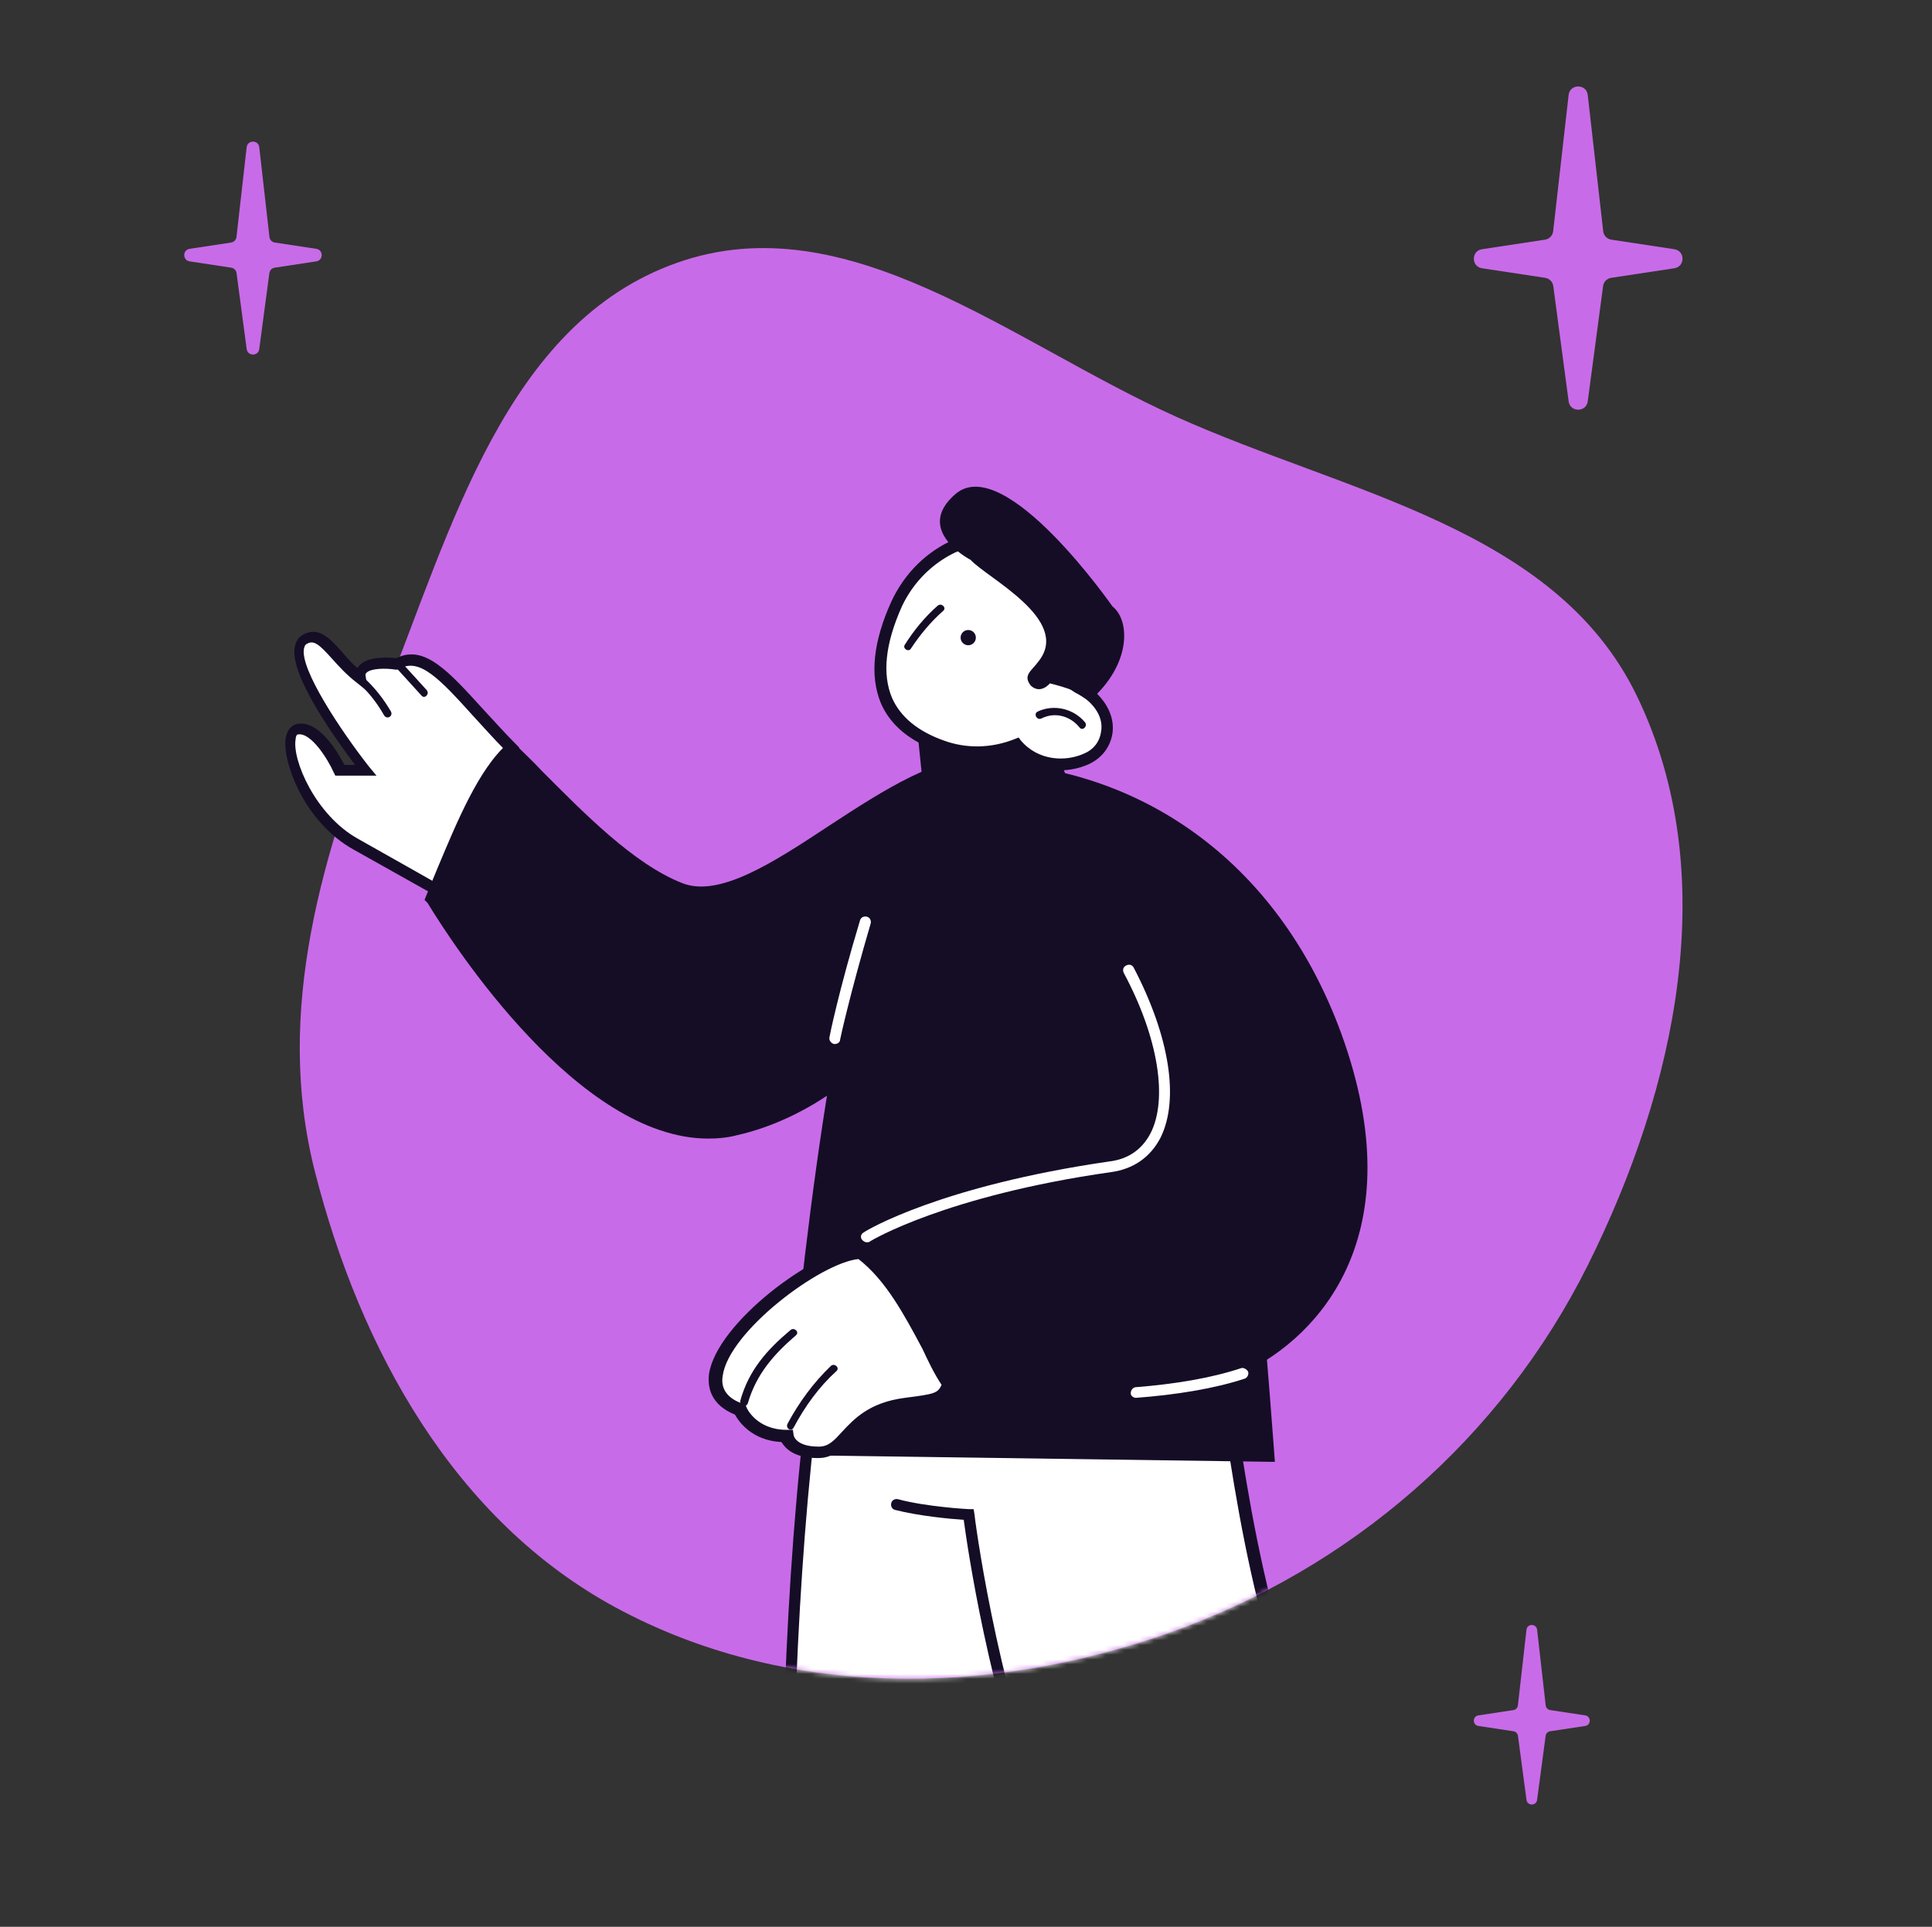
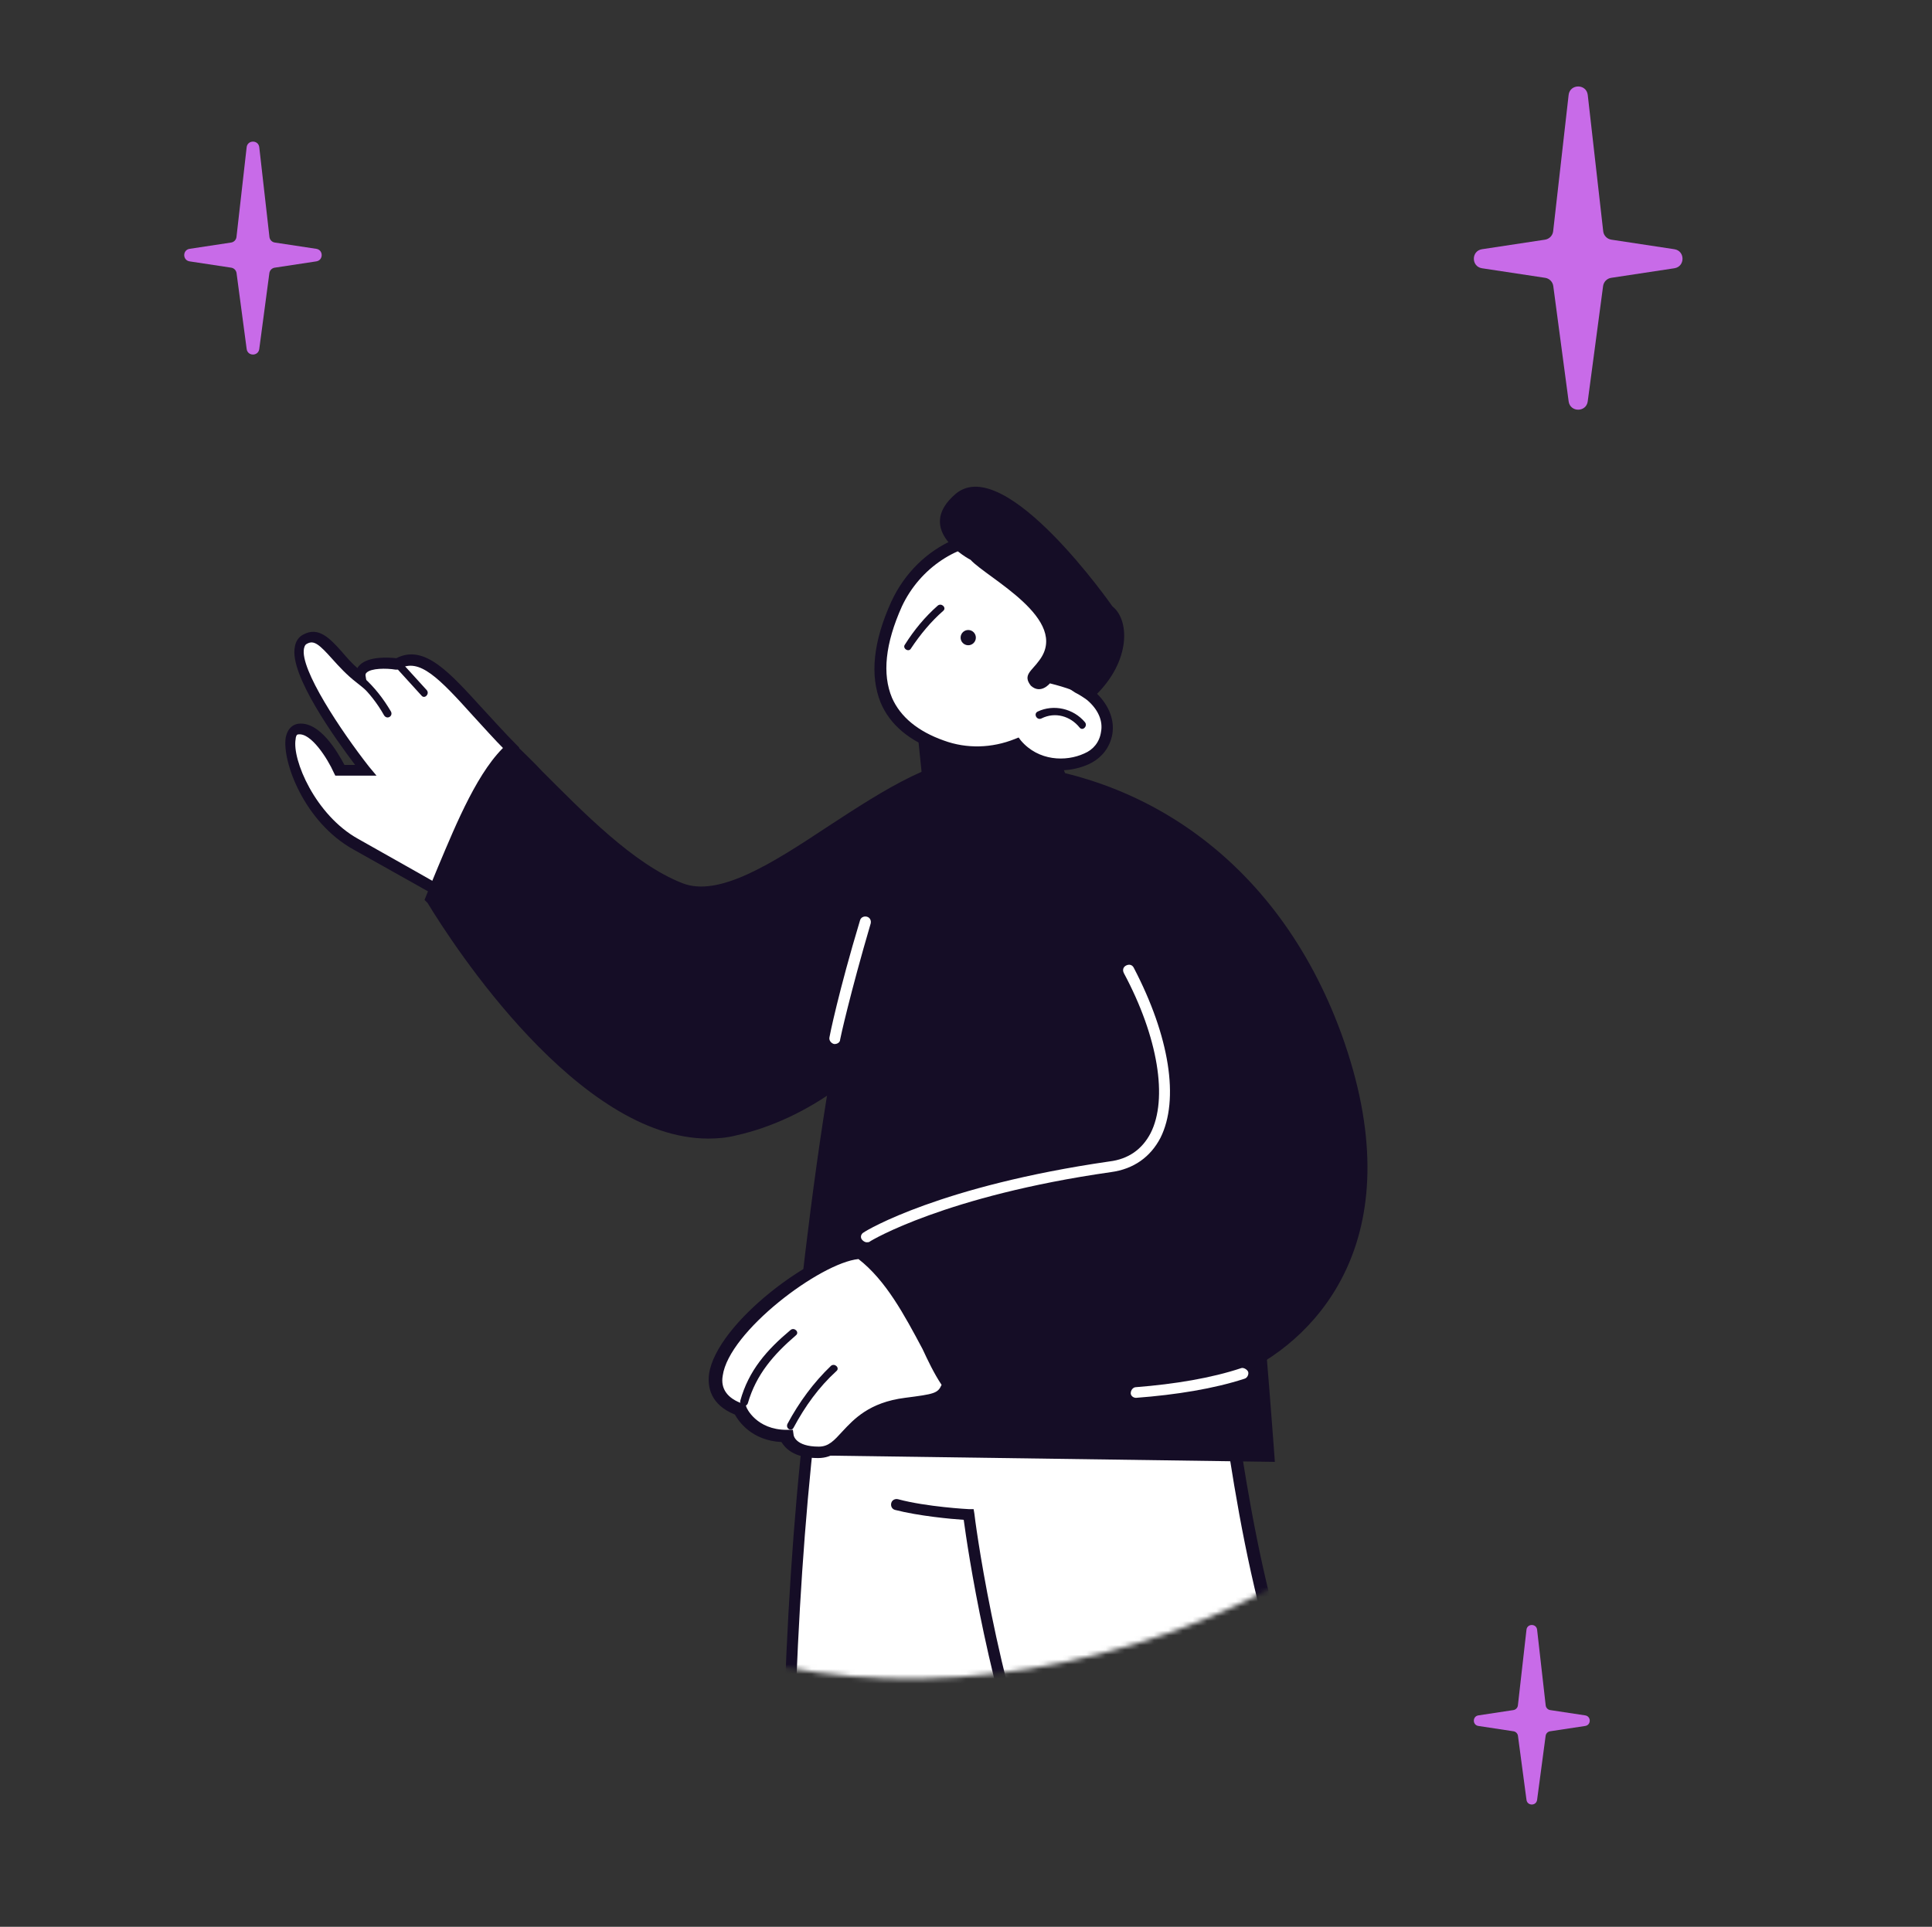
<svg xmlns="http://www.w3.org/2000/svg" width="401" height="400" viewBox="0 0 401 400" fill="none">
  <rect x="0" y="0" width="401" height="400" fill="#333333" stroke="none" />
-   <path d="M140.485 54.565C105.022 67.133 93.694 109.712 79.747 144.718C66.99 176.738 56.854 209.752 65.347 243.162C74.743 280.121 94.301 315.586 127.791 333.709C162.803 352.656 204.958 352.244 242.5 339.028C280.319 325.714 311.608 298.606 329.544 262.684C347.919 225.885 357.649 181.381 339.696 144.373C322.77 109.483 279.372 102.403 244.066 86.486C209.82 71.048 175.889 42.019 140.485 54.565Z" fill="#C86BE8" />
  <mask id="mask0" mask-type="alpha" maskUnits="userSpaceOnUse" x="52" y="51" width="298" height="298">
    <path d="M140.485 54.565C105.022 67.133 72.165 97.494 58.219 132.5C45.462 164.52 56.854 209.752 65.347 243.162C74.743 280.121 94.301 315.586 127.791 333.709C162.803 352.656 204.958 352.244 242.5 339.028C280.319 325.714 311.608 298.606 329.544 262.684C347.919 225.885 357.649 181.381 339.696 144.373C322.77 109.483 279.372 102.403 244.066 86.486C209.82 71.048 175.889 42.019 140.485 54.565Z" fill="#7929FF" />
  </mask>
  <g mask="url(#mask0)">
    <path d="M167.892 295.565C167.892 295.565 186.729 287.65 202.241 285.593C201.291 271.98 200.975 262.957 200.975 262.957L250.995 266.281C256.377 297.148 258.593 341.944 281.386 381.358C291.676 399.247 309.404 413.491 327.924 429.479C317.635 443.566 301.173 462.085 290.726 476.176C287.718 471.268 243.08 447.683 220.286 387.057C220.919 435.651 222.661 485.355 222.661 485.355L165.993 481.714C165.993 481.714 158.236 378.984 167.892 295.565Z" fill="white" />
    <path d="M223.927 486.622V485.355C223.927 484.878 222.344 439.611 221.552 393.546C240.231 438.5 270.622 461.77 283.76 471.902C286.61 474.118 289.143 476.014 289.617 476.805L290.567 478.392L291.675 476.967C296.582 470.319 303.072 462.561 309.245 455.122C316.21 446.573 323.492 437.867 329.032 430.27L329.665 429.322L328.873 428.531C326.974 426.944 325.074 425.205 323.175 423.622C307.029 409.693 291.834 396.554 282.652 380.725C264.291 348.909 259.384 313.61 255.268 285.117C254.319 278.311 253.369 271.821 252.419 265.964L252.261 265.014L200.025 261.532V262.798C200.025 262.957 200.341 271.504 201.291 284.326C185.937 286.542 167.892 294.14 167.734 294.298L167.1 294.615L166.942 295.248C157.445 377.717 165.042 480.446 165.042 481.557V482.662L223.927 486.622ZM219.02 380.25L219.178 387.056C219.811 430.747 221.236 475.857 221.552 484.087L167.259 480.608C166.467 469.686 160.294 374.235 169.158 296.514C172.641 295.089 188.945 288.6 202.557 286.858L203.665 286.7L203.507 285.592C202.716 275.145 202.399 267.23 202.241 264.381L250.045 267.547C250.994 273.245 251.786 279.26 252.736 285.75C256.851 314.401 261.758 350.016 280.278 382.149C289.617 398.294 304.972 411.59 321.275 425.681C322.858 427.106 324.441 428.531 326.182 429.794C320.801 437.076 313.836 445.467 307.188 453.54C301.331 460.66 295.316 467.942 290.409 474.275C289.301 473.326 287.56 471.902 285.027 470C271.414 459.554 239.281 434.86 221.077 386.582L219.02 380.25Z" fill="#150D26" />
    <path d="M216.646 379.3C216.804 379.3 216.962 379.3 217.121 379.142C217.754 378.984 218.07 378.192 217.754 377.56C206.515 348.434 202.241 314.56 202.241 314.243L202.083 313.294H201.133C200.975 313.294 192.269 312.818 186.412 311.236C185.779 311.077 185.146 311.394 184.987 312.027C184.829 312.66 185.146 313.294 185.779 313.452C190.686 314.718 197.493 315.351 200.025 315.509C200.817 321.366 205.249 351.758 215.538 378.351C215.696 378.984 216.171 379.3 216.646 379.3Z" fill="#150D26" />
    <path d="M106.317 155.476C95.712 144.87 89.063 133.79 82.415 137.747C82.415 137.747 74.184 136.481 74.817 140.755C69.119 136.164 67.061 130.624 63.262 132.682C56.931 136.006 75.767 159.908 75.767 159.908H70.385C70.385 159.908 66.111 150.727 61.679 151.36C57.405 151.993 61.996 168.772 73.71 175.262C83.048 180.485 95.395 187.45 95.395 187.45L106.317 155.476Z" fill="white" />
    <path d="M96.188 189.192L107.743 155.16L107.269 154.685C104.736 152.152 102.361 149.461 100.145 147.087C93.339 139.647 88.115 133.632 82.258 136.64C80.834 136.481 76.56 136.165 74.661 138.064C74.502 138.223 74.344 138.381 74.186 138.697C72.919 137.589 71.969 136.481 71.02 135.373C68.487 132.524 66.113 129.992 62.947 131.733C61.997 132.208 61.364 133.157 61.206 134.265C59.94 139.964 69.754 153.577 73.711 158.801H71.495C70.228 156.426 66.429 149.619 61.839 150.253C61.047 150.411 59.781 150.886 59.306 153.102C58.515 158.009 63.105 170.672 73.394 176.371C82.733 181.594 95.08 188.559 95.08 188.559L96.188 189.192ZM104.894 155.793L94.763 185.71C91.439 183.81 81.942 178.429 74.344 174.155C65.479 169.248 60.572 157.693 61.364 153.418C61.364 153.102 61.522 152.469 61.839 152.469C64.53 151.994 68.012 157.534 69.278 160.383L69.595 161.017H78.143L76.56 159.117C70.862 151.836 62.156 138.856 63.105 134.582C63.264 133.949 63.422 133.79 63.739 133.632C65.163 132.841 66.271 133.79 68.962 136.798C70.386 138.381 71.969 140.122 74.027 141.705L76.401 143.604L75.927 140.597C75.769 139.964 75.927 139.805 76.085 139.647C77.035 138.697 80.201 138.697 82.1 139.014H82.575L82.892 138.856C87.007 136.481 91.123 140.755 98.246 148.67C100.304 150.886 102.52 153.418 104.894 155.793Z" fill="#150D26" />
    <path d="M106.316 155.477C115.022 163.866 128.477 179.378 141.299 184.444C157.286 190.775 185.462 156.268 205.406 158.326L200.341 192.992C200.341 192.992 183.562 227.657 152.537 234.464C121.513 241.27 89.854 186.976 89.696 186.818C93.812 177.479 99.035 161.65 106.316 155.477Z" fill="#150D26" />
    <path d="M146.998 236.364C148.898 236.364 150.797 236.206 152.697 235.731C183.88 228.766 201.134 193.942 201.292 193.626L201.45 193.309L206.674 157.377L205.408 157.219C195.277 156.269 183.405 164.025 172.008 171.465C160.295 179.221 149.214 186.344 141.617 183.337C131.486 179.38 121.039 168.616 112.491 160.068C110.591 158.01 108.692 156.269 106.951 154.528L106.16 153.737L105.368 154.369C99.353 159.593 94.762 170.832 90.963 179.854C90.013 182.07 89.222 184.128 88.431 186.028L88.114 186.819L88.747 187.452C94.129 196.317 120.089 236.364 146.998 236.364ZM199.234 192.676C197.968 195.209 181.348 226.867 152.38 233.357C125.154 239.372 96.82 196 91.122 186.661C91.913 184.92 92.705 183.02 93.496 180.962C96.978 172.573 101.094 162.126 106.476 157.061C107.9 158.485 109.483 160.068 111.067 161.651C119.614 170.357 130.378 181.279 140.983 185.395C149.848 188.877 161.403 181.279 173.591 173.206C184.197 166.241 195.119 158.96 204.141 159.276L199.234 192.676Z" fill="#150D26" />
    <path d="M75.609 140.755C77.825 142.812 79.566 145.028 81.149 147.719C81.624 148.669 80.357 149.461 79.724 148.511C78.299 145.978 76.558 143.762 74.501 141.863C73.709 141.229 74.817 140.121 75.609 140.755Z" fill="#150D26" />
    <path d="M83.84 138.065C85.424 139.806 87.007 141.548 88.589 143.289C89.222 144.08 88.115 145.188 87.481 144.397C85.898 142.655 84.316 140.914 82.732 139.173C82.1 138.54 83.207 137.432 83.84 138.065Z" fill="#150D26" />
    <path d="M219.021 155.161L221.554 161.809L191.795 165.291L190.37 151.362L219.021 155.161Z" fill="#150D26" />
    <path d="M195.593 162.758C212.371 149.778 246.879 172.256 252.419 191.409C257.959 210.562 264.607 303.478 264.607 303.478L166.361 302.103C165.861 302.103 163.054 299.87 163.054 299.395C164.455 283.392 172.208 200.056 182.929 184.76C194.801 167.823 189.894 167.032 195.593 162.758Z" fill="#150D26" />
    <path d="M173.273 216.735C173.748 216.735 174.381 216.418 174.381 215.785C174.381 215.627 176.439 206.288 180.713 191.725C180.871 191.092 180.554 190.459 179.921 190.3C179.288 190.142 178.655 190.459 178.497 191.092C174.064 205.813 172.165 215.152 172.165 215.31C172.007 215.943 172.482 216.576 173.115 216.735H173.273Z" fill="white" />
    <path d="M186.252 125.558C191.476 114.004 204.139 108.463 214.428 113.212C224.717 117.961 228.991 131.099 223.767 142.654C223.767 142.654 223.767 142.654 223.767 142.812C224.876 143.287 225.825 143.92 226.458 144.553C231.682 148.986 230.574 155.475 225.508 157.692C221.077 159.591 214.903 159.274 211.104 154.684C206.039 156.584 200.499 156.742 195.592 155.001C180.237 149.619 181.029 137.114 186.252 125.558Z" fill="white" />
    <path d="M220.126 159.909C222.184 159.909 224.242 159.433 225.982 158.642C228.673 157.376 230.415 155.16 230.889 152.31C231.365 149.145 229.94 145.979 227.09 143.446C226.458 142.971 225.824 142.496 225.033 142.022C229.94 129.991 225.508 116.695 214.744 111.946C203.822 107.039 190.526 112.896 184.985 124.926C181.186 133.316 180.553 140.28 182.769 145.82C184.669 150.411 188.784 153.894 194.799 155.951C199.706 157.692 205.246 157.692 210.47 155.951C213.319 158.8 216.802 159.909 220.126 159.909ZM206.671 112.738C209.204 112.738 211.578 113.212 213.952 114.321C223.766 118.753 227.565 131.258 222.658 142.18L222.184 143.13L223.133 143.763C224.083 144.238 225.033 144.871 225.666 145.346C227.882 147.245 228.99 149.619 228.515 151.994C228.199 154.052 226.932 155.634 225.033 156.426C221.234 158.167 215.535 158.009 211.895 153.735L211.42 153.102L210.628 153.418C205.88 155.318 200.656 155.476 195.907 153.735C190.525 151.835 186.885 148.828 185.144 144.871C183.086 139.964 183.719 133.632 187.201 125.876C191 117.803 198.915 112.738 206.671 112.738Z" fill="#150D26" />
    <path d="M200.916 133.951C200.042 133.925 199.355 133.196 199.38 132.322C199.406 131.448 200.136 130.761 201.01 130.786C201.884 130.812 202.571 131.541 202.545 132.415C202.519 133.29 201.79 133.977 200.916 133.951Z" fill="#150D26" />
    <path d="M187.837 133.791C189.736 130.783 191.952 128.092 194.643 125.718C195.435 125.085 196.543 126.193 195.751 126.826C193.219 129.042 191.002 131.733 189.103 134.582C188.628 135.532 187.204 134.582 187.837 133.791Z" fill="#150D26" />
    <path d="M201.449 116.22C204.932 120.019 222.185 128.567 215.696 137.114C214.113 139.331 212.213 140.122 213.954 142.338C216.012 144.237 217.912 141.863 217.912 141.863C221.077 142.655 224.56 143.763 226.301 145.346C234.69 138.064 234.69 128.883 230.891 125.876C230.891 125.876 208.731 94.059 198.442 102.449C189.419 110.047 201.449 116.22 201.449 116.22Z" fill="#150D26" />
    <path d="M215.378 147.718C218.702 146.136 222.818 147.085 225.192 149.935C225.825 150.726 224.717 151.834 224.084 151.043C222.184 148.668 219.018 147.718 216.169 149.143C215.219 149.618 214.428 148.193 215.378 147.718Z" fill="#150D26" />
    <path d="M179.922 265.015C181.346 260.108 202.241 245.703 203.349 240.796C210.155 244.595 216.804 246.97 222.819 244.912C239.439 239.214 245.613 208.822 226.46 193.784C207.306 178.747 205.565 158.327 205.565 158.327C235.798 159.593 264.924 177.797 278.379 214.52C293.575 256.309 273.788 277.52 258.118 284.96C242.605 292.241 198.917 289.55 198.917 289.55C198.442 290.341 194.643 283.694 193.852 283.06C189.578 277.362 177.864 271.822 179.922 265.015Z" fill="#150D26" />
    <path d="M179.921 257.892C180.08 257.892 180.396 257.892 180.554 257.734C180.713 257.575 196.225 248.236 230.574 243.329C235.323 242.696 238.805 240.163 240.863 236.206C244.82 228.291 242.763 215.153 235.323 200.907C235.006 200.274 234.373 200.116 233.74 200.432C233.107 200.749 232.949 201.382 233.265 202.015C240.388 215.312 242.446 228.133 238.805 235.256C237.064 238.581 234.215 240.638 230.258 241.113C195.275 246.178 179.921 255.359 179.288 255.834C178.655 256.151 178.497 256.942 178.972 257.417C179.13 257.575 179.446 257.892 179.921 257.892Z" fill="white" />
    <path d="M235.798 290.185C235.798 290.185 235.957 290.185 235.798 290.185C244.188 289.551 251.944 288.285 258.276 286.227C258.909 286.069 259.226 285.278 259.067 284.802C258.909 284.328 258.117 283.853 257.643 284.011C251.469 286.069 243.871 287.335 235.798 287.969C235.165 287.969 234.69 288.602 234.69 289.235C234.69 289.71 235.165 290.185 235.798 290.185Z" fill="white" />
    <path d="M178.183 260.106C186.572 266.28 191.005 278.151 196.703 287.49C195.436 290.498 194.645 290.656 187.839 291.606C175.492 293.189 175.809 301.736 169.635 301.736C163.462 301.578 163.304 298.254 163.304 298.254C155.864 298.254 153.648 292.873 153.648 292.873C136.236 286.541 167.261 260.581 178.183 260.106Z" fill="white" />
    <path d="M169.792 302.688C172.958 302.688 174.699 300.789 176.441 298.889C178.815 296.356 181.506 293.507 187.996 292.716C194.96 291.766 196.227 291.608 197.651 287.967L197.81 287.334L197.493 286.859C195.91 284.326 194.486 281.635 193.061 278.944C189.103 271.505 184.988 263.907 178.657 259.317L178.34 259H177.865C169.317 259.475 148.74 274.512 147.157 285.276C146.84 287.967 147.473 291.608 152.538 293.665C153.33 295.09 156.021 299.048 162.194 299.364C162.986 300.63 164.727 302.688 169.792 302.688C169.792 302.688 169.634 302.688 169.792 302.688ZM195.435 287.492C194.644 289.233 194.011 289.392 187.837 290.183C180.397 291.133 177.232 294.615 174.858 297.148C173.116 299.048 172.008 300.314 169.95 300.314C165.043 300.314 164.727 297.94 164.727 297.94L164.569 296.831H163.46C163.46 296.831 163.46 296.831 163.302 296.831C156.971 296.831 154.913 292.241 154.913 292.083L154.755 291.608L154.28 291.449C150.956 290.341 149.531 288.284 150.006 285.593C151.272 276.412 170.267 262.165 178.181 261.374C183.88 265.806 187.679 272.929 191.478 280.053C192.586 282.427 193.852 285.118 195.435 287.492Z" fill="#150D26" />
    <path d="M163.459 295.565C165.834 291.133 168.841 287.017 172.482 283.535C173.274 282.902 174.382 284.01 173.59 284.643C169.949 287.967 167.1 291.924 164.726 296.356C164.251 297.306 162.984 296.515 163.459 295.565Z" fill="#150D26" />
    <path d="M153.644 290.817C155.385 284.486 159.184 280.211 164.091 276.096C164.883 275.463 165.991 276.571 165.199 277.204C160.609 281.161 156.968 285.277 155.227 291.292C154.911 292.242 153.486 291.925 153.644 290.817Z" fill="#150D26" />
  </g>
  <path d="M329.55 19.724C329.282 17.358 325.844 17.358 325.576 19.724L322.369 48.002C322.267 48.9 321.575 49.618 320.681 49.754L307.608 51.736C305.341 52.079 305.341 55.347 307.608 55.691L320.712 57.677C321.591 57.81 322.277 58.508 322.394 59.39L325.581 83.315C325.889 85.629 329.237 85.629 329.546 83.315L332.732 59.39C332.849 58.508 333.535 57.81 334.415 57.677L347.518 55.691C349.785 55.347 349.786 52.079 347.519 51.736L334.445 49.754C333.551 49.618 332.859 48.9 332.757 48.002L329.55 19.724Z" fill="#C86BE8" />
  <path d="M53.813 30.569C53.636 29.01 51.372 29.01 51.195 30.569L49.083 49.196C49.015 49.787 48.56 50.261 47.971 50.35L39.359 51.655C37.866 51.882 37.866 54.034 39.359 54.26L47.991 55.569C48.57 55.657 49.022 56.117 49.099 56.697L51.198 72.457C51.401 73.981 53.607 73.981 53.81 72.457L55.909 56.697C55.986 56.117 56.438 55.657 57.017 55.569L65.649 54.26C67.142 54.034 67.142 51.882 65.649 51.655L57.037 50.35C56.448 50.261 55.993 49.788 55.925 49.196L53.813 30.569Z" fill="#C86BE8" />
  <path d="M319.038 338.327C318.889 337.013 316.98 337.013 316.831 338.327L315.05 354.033C314.993 354.532 314.609 354.931 314.112 355.006L306.851 356.107C305.592 356.297 305.592 358.112 306.851 358.303L314.129 359.406C314.618 359.48 314.999 359.868 315.064 360.358L316.833 373.645C317.005 374.931 318.864 374.931 319.036 373.645L320.805 360.358C320.87 359.868 321.251 359.48 321.74 359.406L329.018 358.303C330.277 358.112 330.277 356.297 329.018 356.107L321.757 355.006C321.26 354.931 320.876 354.532 320.819 354.033L319.038 338.327Z" fill="#C86BE8" />
</svg>